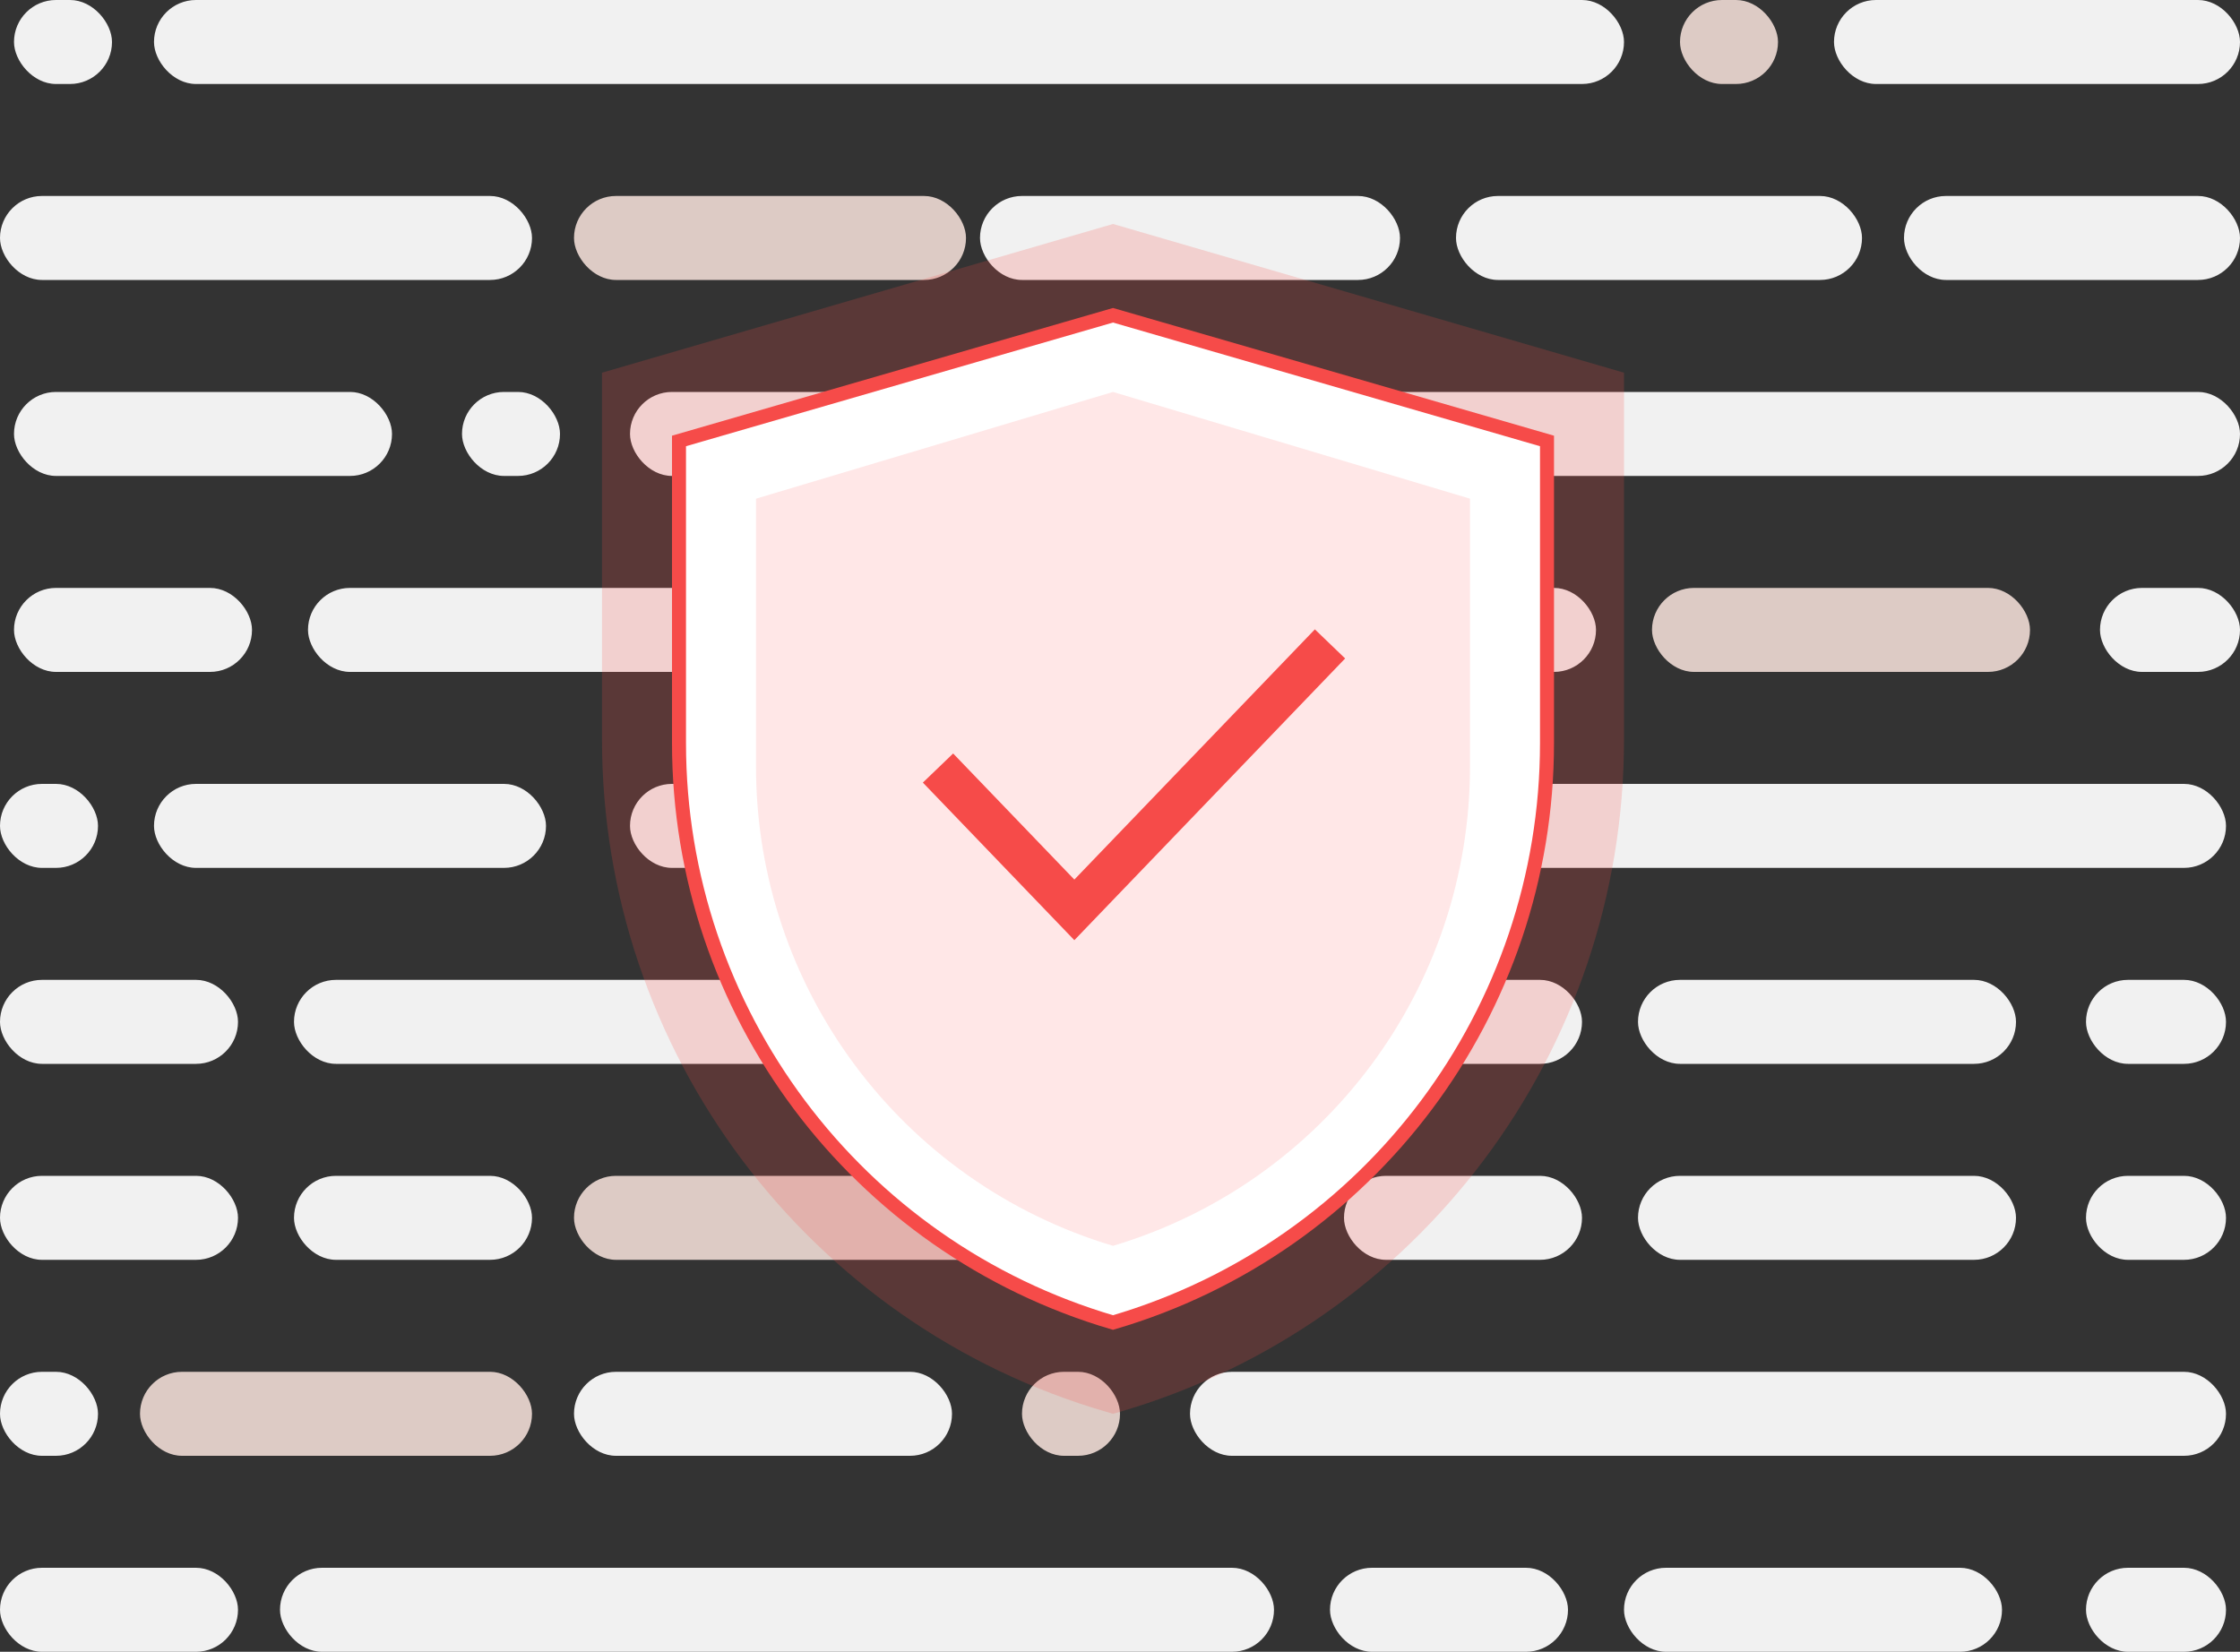
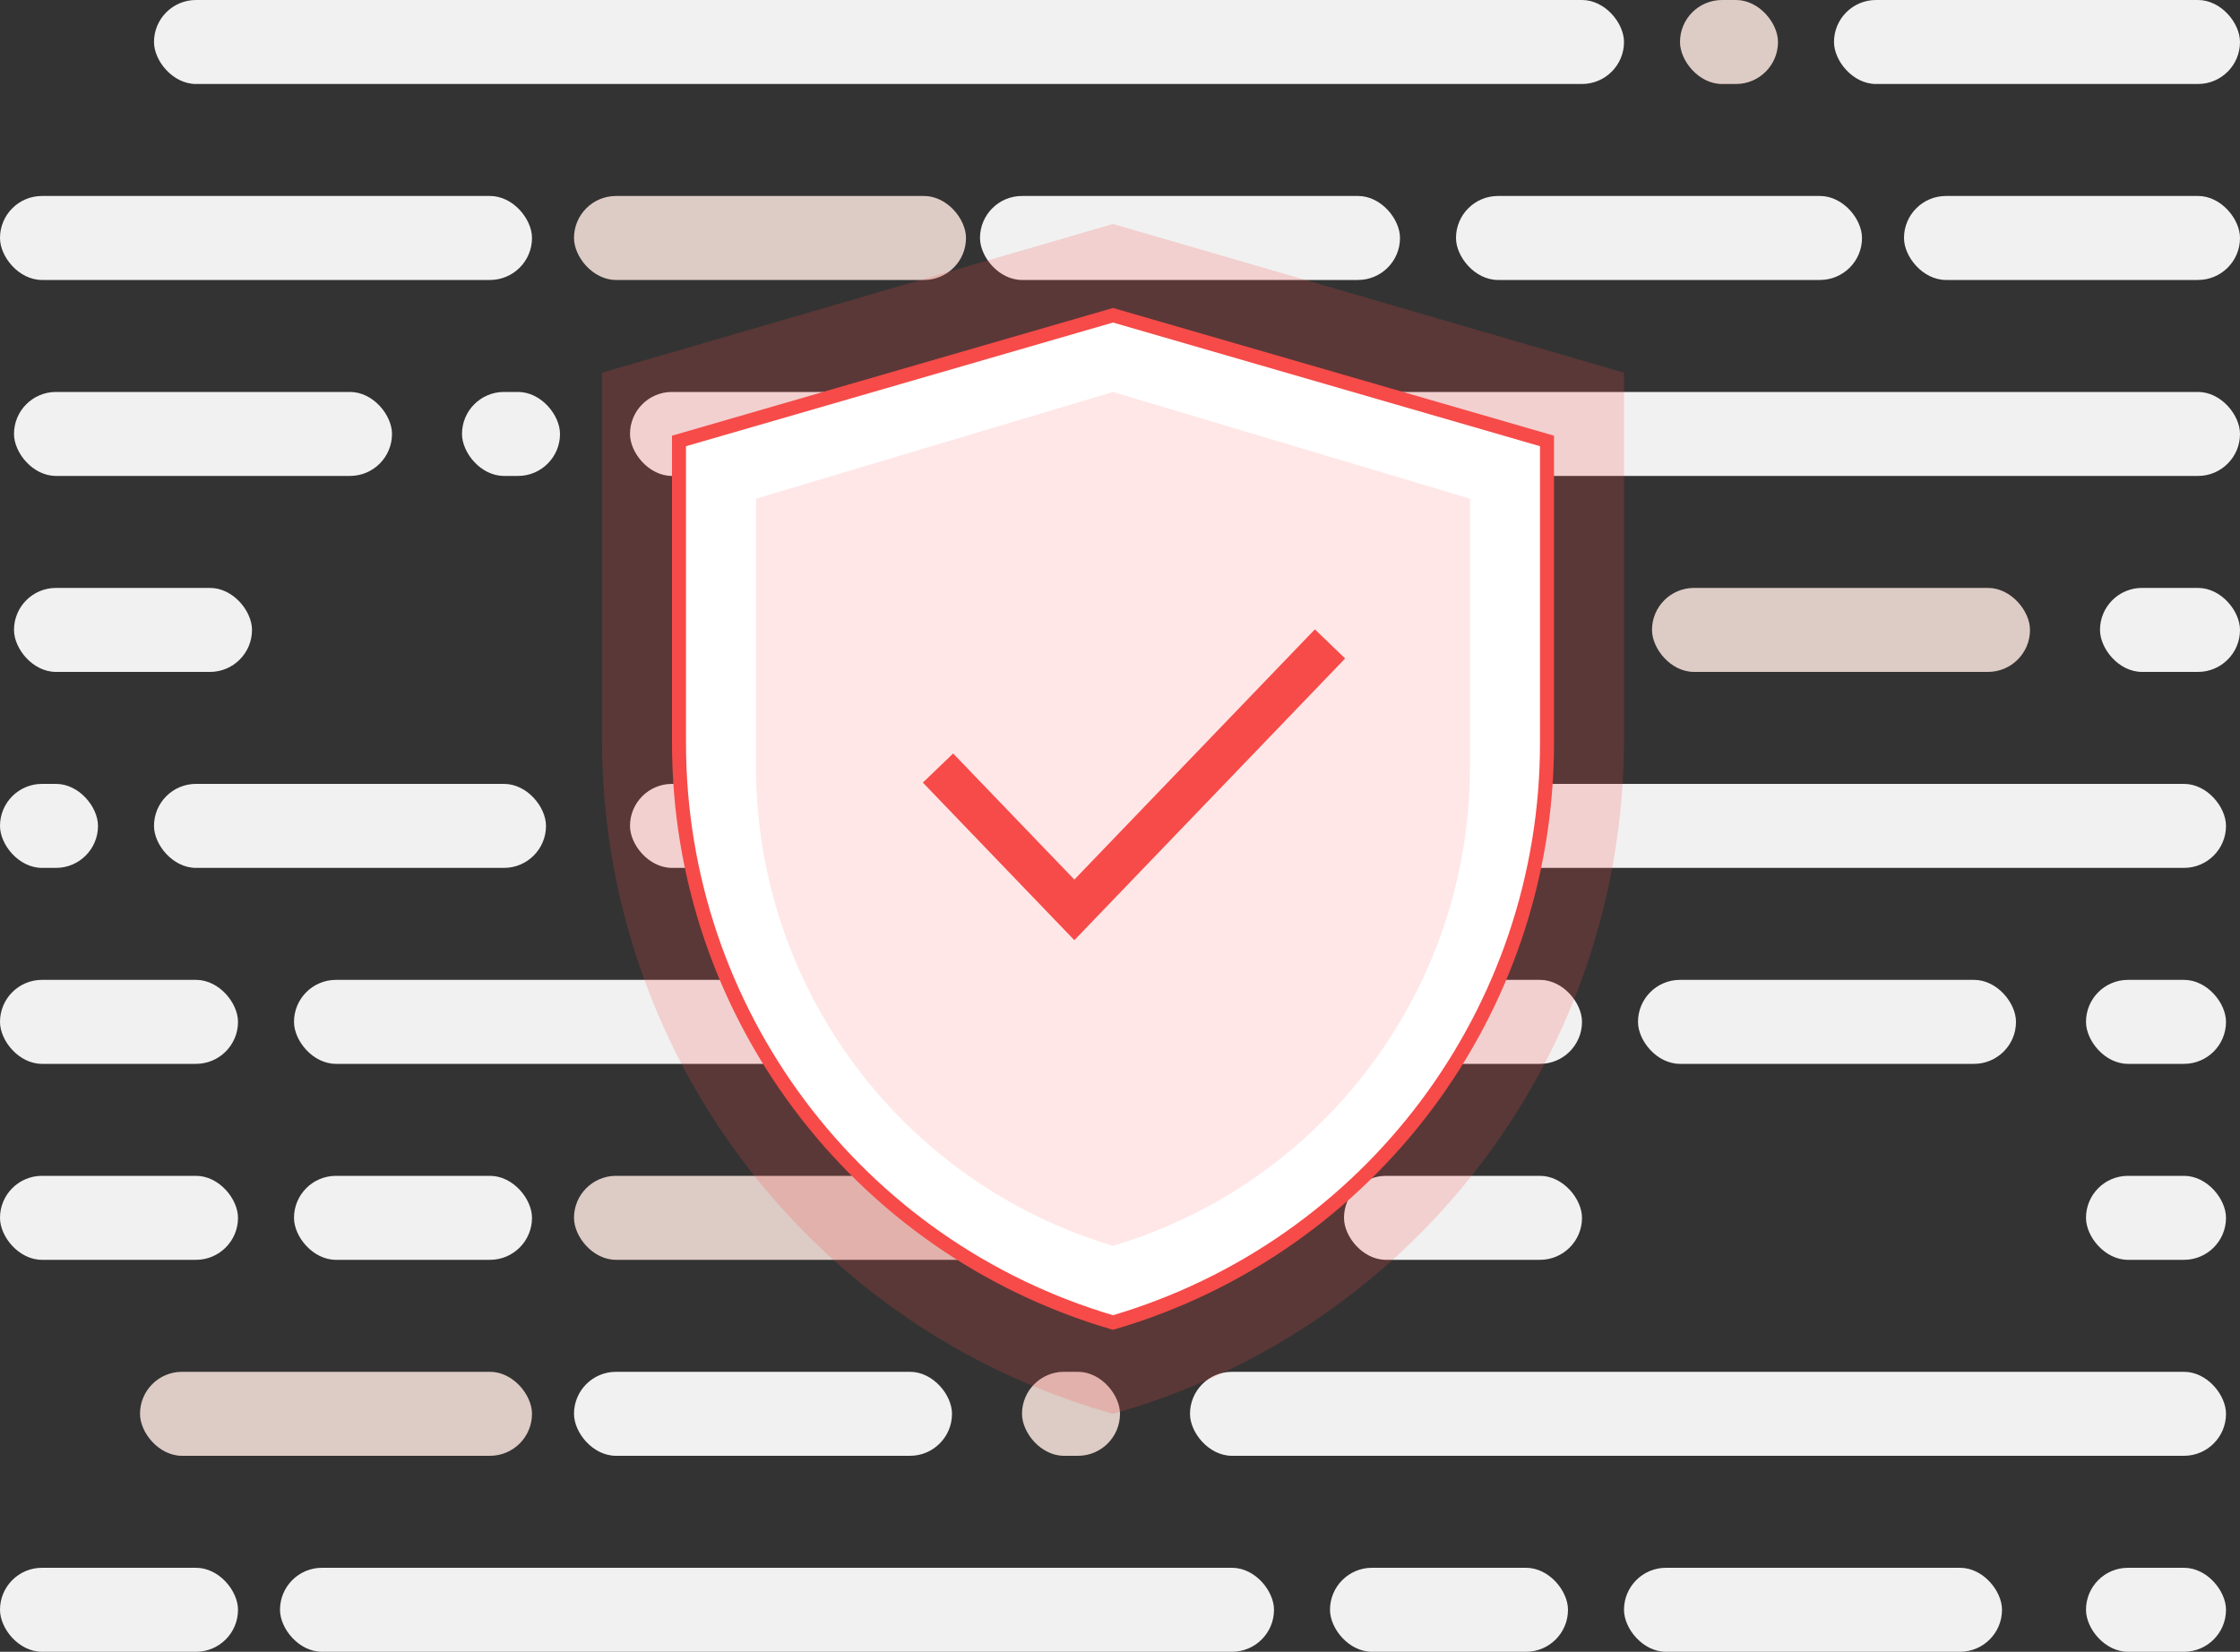
<svg xmlns="http://www.w3.org/2000/svg" width="160" height="118" viewBox="0 0 160 118" fill="none">
  <rect x="0" y="0" width="160" height="118" fill="#333333" stroke="none" />
  <rect x="11" width="105" height="6" rx="3" fill="#F1F1F1" />
  <rect x="41" y="14" width="28" height="6" rx="3" fill="#DDCBC5" />
  <rect x="1" y="42" width="17" height="6" rx="3" fill="#F1F1F1" />
  <rect y="84" width="17" height="6" rx="3" fill="#F1F1F1" />
  <rect y="70" width="17" height="6" rx="3" fill="#F1F1F1" />
  <rect y="112" width="17" height="6" rx="3" fill="#F1F1F1" />
-   <rect x="22" y="42" width="70" height="6" rx="3" fill="#F1F1F1" />
  <rect x="21" y="84" width="17" height="6" rx="3" fill="#F1F1F1" />
  <rect x="41" y="84" width="51" height="6" rx="3" fill="#DDCBC5" />
  <rect x="41" y="98" width="27" height="6" rx="3" fill="#F1F1F1" />
  <rect x="21" y="70" width="71" height="6" rx="3" fill="#F1F1F1" />
  <rect x="20" y="112" width="71" height="6" rx="3" fill="#F1F1F1" />
-   <rect x="97" y="42" width="17" height="6" rx="3" fill="#F1F1F1" />
  <rect x="96" y="84" width="17" height="6" rx="3" fill="#F1F1F1" />
  <rect x="96" y="70" width="17" height="6" rx="3" fill="#F1F1F1" />
  <rect x="95" y="112" width="17" height="6" rx="3" fill="#F1F1F1" />
  <rect x="118" y="42" width="27" height="6" rx="3" fill="#DDCBC5" />
-   <rect x="117" y="84" width="27" height="6" rx="3" fill="#F1F1F1" />
  <rect x="117" y="70" width="27" height="6" rx="3" fill="#F1F1F1" />
  <rect x="116" y="112" width="27" height="6" rx="3" fill="#F1F1F1" />
  <rect x="150" y="42" width="10" height="6" rx="3" fill="#F1F1F1" />
  <rect x="149" y="84" width="10" height="6" rx="3" fill="#F1F1F1" />
  <rect x="149" y="70" width="10" height="6" rx="3" fill="#F1F1F1" />
  <rect x="149" y="112" width="10" height="6" rx="3" fill="#F1F1F1" />
  <rect x="70" y="14" width="30" height="6" rx="3" fill="#F1F1F1" />
  <rect x="131" width="29" height="6" rx="3" fill="#F1F1F1" />
  <rect x="104" y="14" width="29" height="6" rx="3" fill="#F1F1F1" />
-   <rect x="1" width="7" height="6" rx="3" fill="#F1F1F1" />
  <rect x="33" y="28" width="7" height="6" rx="3" fill="#F1F1F1" />
  <rect x="1" y="28" width="27" height="6" rx="3" fill="#F1F1F1" />
  <rect y="14" width="38" height="6" rx="3" fill="#F1F1F1" />
  <rect x="45" y="28" width="38" height="6" rx="3" fill="#F1F1F1" />
  <rect y="56" width="7" height="6" rx="3" fill="#F1F1F1" />
-   <rect y="98" width="7" height="6" rx="3" fill="#F1F1F1" />
  <rect x="73" y="98" width="7" height="6" rx="3" fill="#DDCBC5" />
  <rect x="11" y="56" width="28" height="6" rx="3" fill="#F1F1F1" />
  <rect x="45" y="56" width="35" height="6" rx="3" fill="#F1F1F1" />
  <rect x="10" y="98" width="28" height="6" rx="3" fill="#DDCBC5" />
  <rect x="86" y="28" width="74" height="6" rx="3" fill="#F1F1F1" />
  <rect x="85" y="56" width="74" height="6" rx="3" fill="#F1F1F1" />
  <rect x="85" y="98" width="74" height="6" rx="3" fill="#F1F1F1" />
  <rect x="120" width="7" height="6" rx="3" fill="#DDCBC5" />
  <rect x="136" y="14" width="24" height="6" rx="3" fill="#F1F1F1" />
-   <path d="M43 26.625L79.5 16L116 26.625V52.854C116 75.086 101.321 94.648 79.975 100.862L79.5 101L79.025 100.862C57.679 94.648 43 75.086 43 52.854V26.625Z" fill="#F64B49" fill-opacity="0.2" />
+   <path d="M43 26.625L79.5 16L116 26.625V52.854C116 75.086 101.321 94.648 79.975 100.862L79.5 101L79.025 100.862C57.679 94.648 43 75.086 43 52.854Z" fill="#F64B49" fill-opacity="0.2" />
  <path d="M48.5 53.08V31.501L79.5 22.521L110.5 31.501V53.08C110.5 72.236 97.87 89.091 79.5 94.479C61.13 89.091 48.5 72.236 48.5 53.08Z" fill="white" stroke="#F64B49" />
  <path d="M54 35.625L79.5 28L105 35.625V54.759C105 70.554 94.632 84.475 79.5 89C64.368 84.475 54 70.554 54 54.759V35.625Z" fill="#FFE7E7" />
  <path d="M67 54.867L76.739 65L95 46" stroke="#F64B49" stroke-width="3" />
</svg>